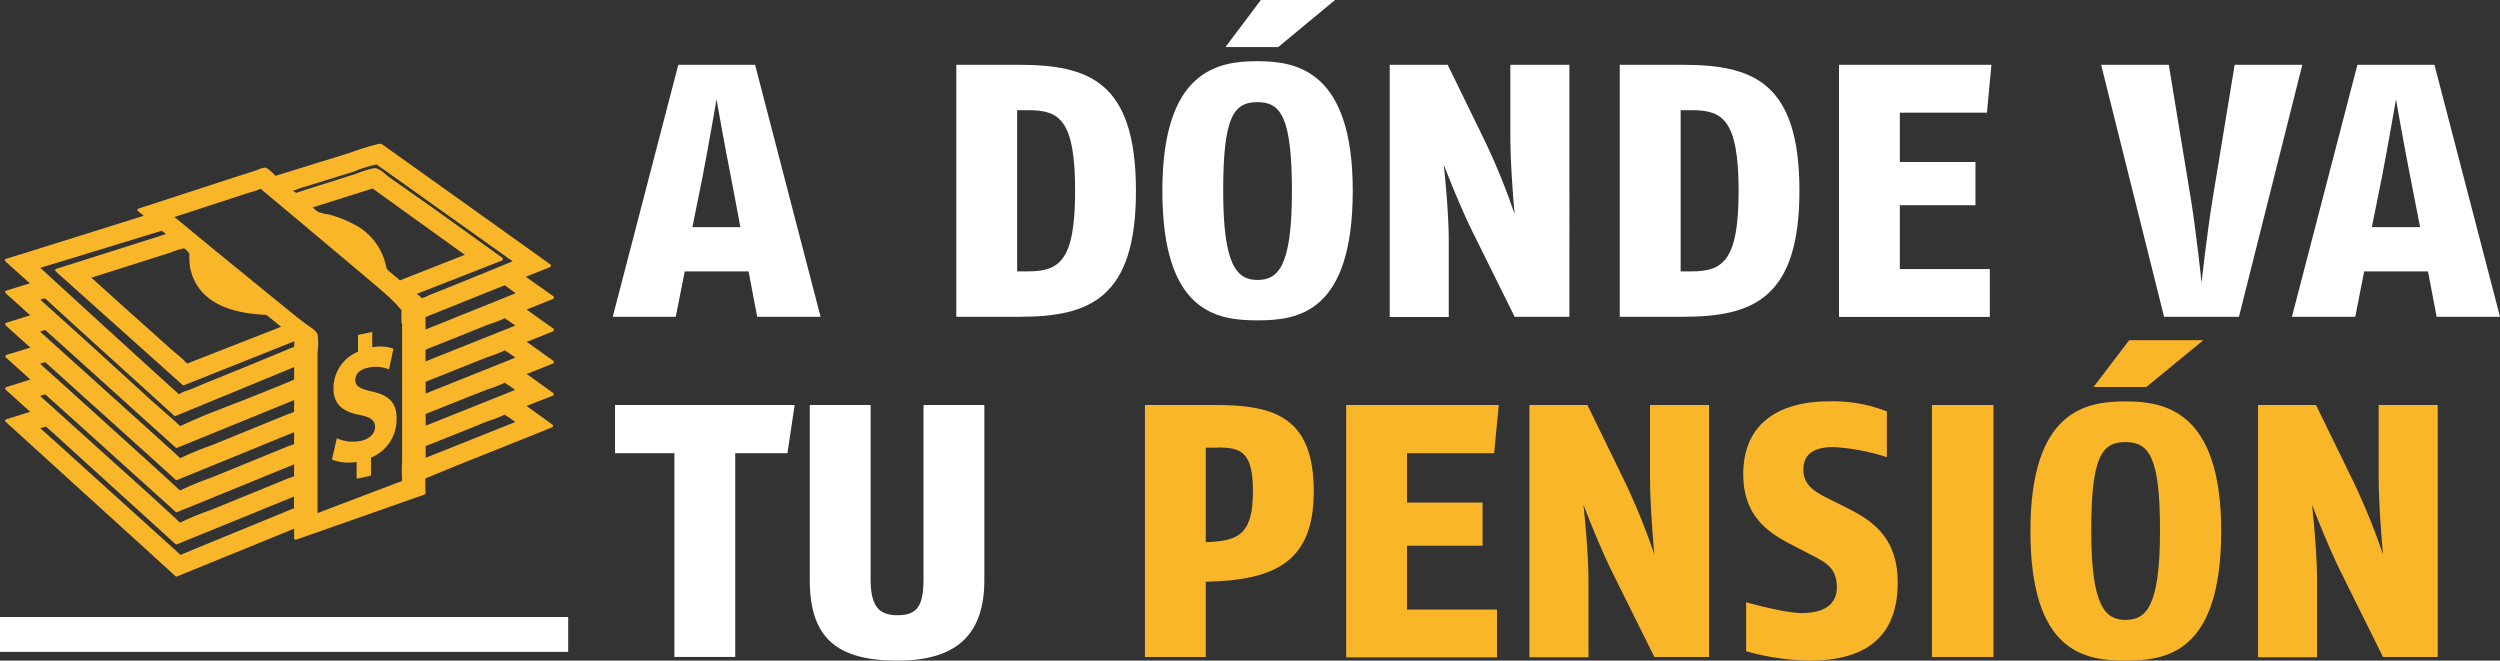
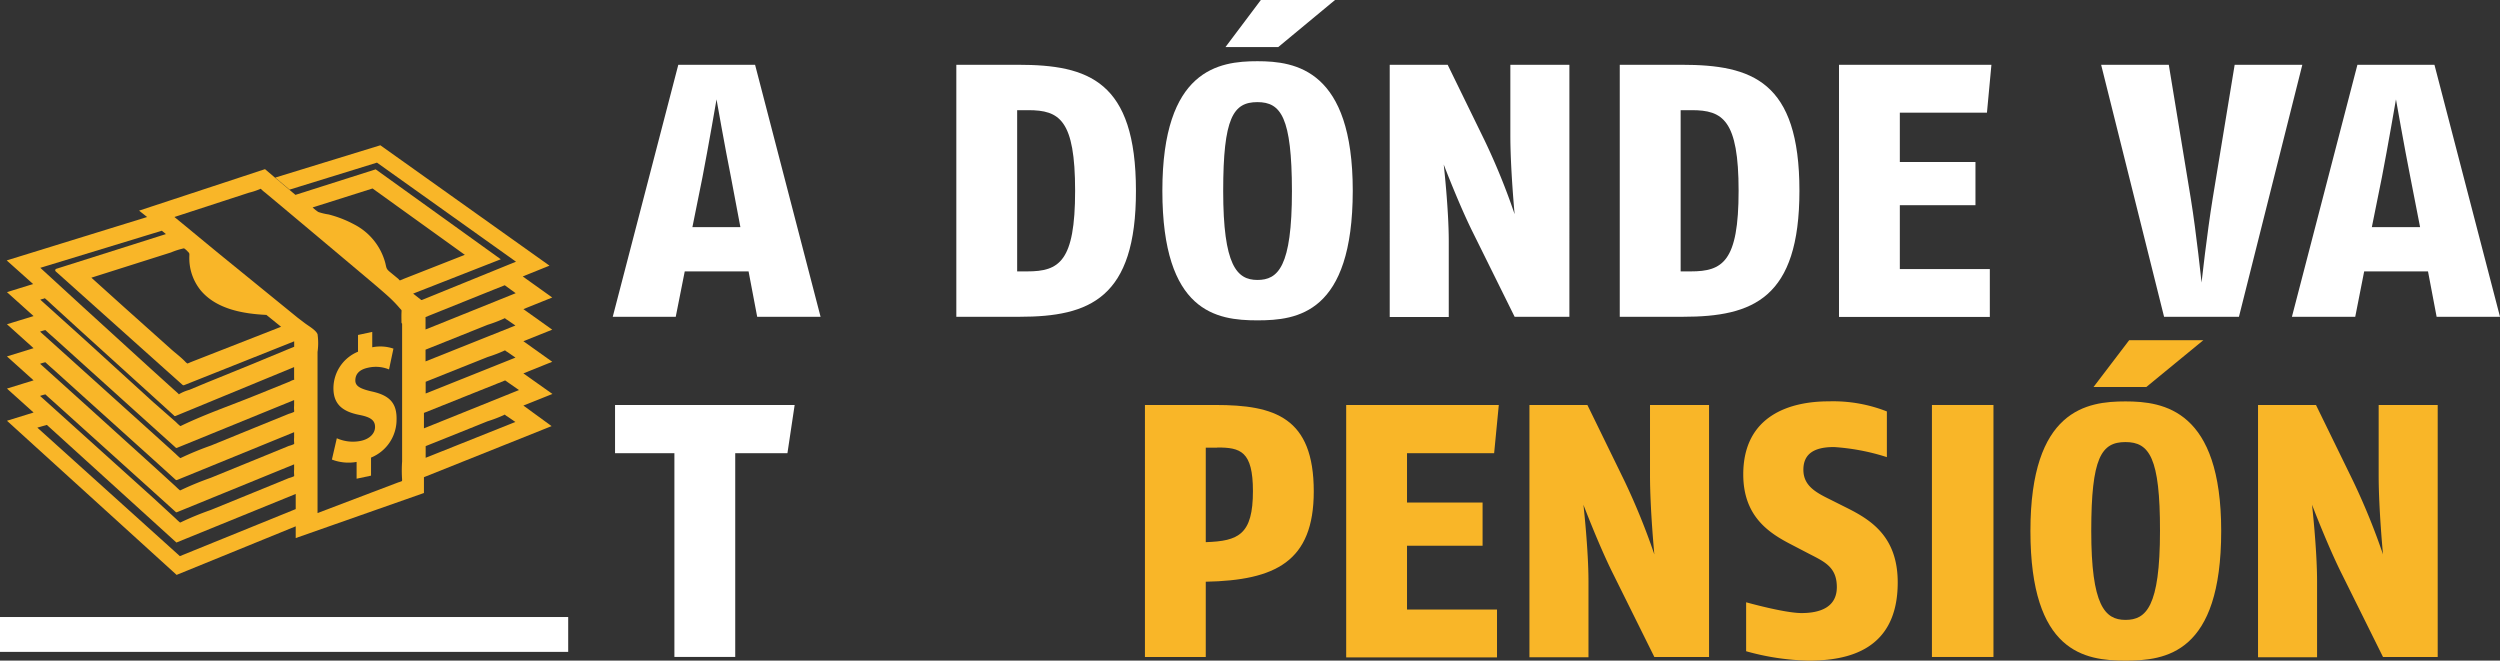
<svg xmlns="http://www.w3.org/2000/svg" viewBox="0 0 391.68 103.5">
  <rect x="0" y="0" width="391.68" height="103.5" fill="#333333" stroke="none" />
  <defs>
    <style>.b6fe4bc2-a1a8-4320-a2f9-c5da365a40ef{fill:#fff;}.ad0fefba-f9e9-4e8f-95b0-56314ac21d27{fill:#f9b628;}</style>
  </defs>
  <g id="b47a2fa4-184c-470c-b5c3-862c57e4f728" data-name="Capa 2">
    <g id="af6a3a3c-a943-4b3c-a495-0a8c22974c1f" data-name="Capa 1">
      <path class="b6fe4bc2-a1a8-4320-a2f9-c5da365a40ef" d="M118.63,49.63l-1.35-7.11h-10l-1.41,7.11H96l10.27-39.48H118.3l10.26,39.48Zm-4.11-21.88c-.91-4.51-2.26-12.18-2.26-12.18s-1.3,7.55-2.2,12.18l-1.58,7.84H116Z" />
      <path class="b6fe4bc2-a1a8-4320-a2f9-c5da365a40ef" d="M159.75,49.63h-9.92V10.15h9.7c11,0,18.44,2.54,18.44,19.74C178,46.75,170.69,49.63,159.75,49.63Zm1.35-32.37h-1.74V42.52h1.58c5,0,7.5-1.52,7.5-12.63S166,17.26,161.1,17.26Z" />
      <path class="b6fe4bc2-a1a8-4320-a2f9-c5da365a40ef" d="M197,50.19c-6.38,0-14.89-1.24-14.89-20.3S191,9.59,197,9.59s14.94,1.35,14.94,20.3C211.92,49.12,203.24,50.19,197,50.19ZM197,16c-3.78,0-5.36,2.43-5.36,13.93,0,11.67,2.14,13.93,5.36,13.93s5.41-2,5.41-13.93C202.39,18.39,200.7,16,197,16Zm3.27-8.63H192L197.54,0h11.62Z" />
      <path class="b6fe4bc2-a1a8-4320-a2f9-c5da365a40ef" d="M237.3,49.63l-6.48-13.09c-2.2-4.39-4.63-10.77-4.63-10.77s.79,7,.79,12v11.9h-9.25V10.15h9.08l5.81,11.9a103.93,103.93,0,0,1,4.68,11.51s-.67-7.11-.67-12.35V10.15h9.25V49.63Z" />
      <path class="b6fe4bc2-a1a8-4320-a2f9-c5da365a40ef" d="M263.7,49.63h-9.93V10.15h9.71c11,0,18.44,2.54,18.44,19.74C281.92,46.75,274.64,49.63,263.7,49.63Zm1.35-32.37h-1.74V42.52h1.58c5,0,7.5-1.52,7.5-12.63S269.9,17.26,265.05,17.26Z" />
      <path class="b6fe4bc2-a1a8-4320-a2f9-c5da365a40ef" d="M311.3,17.65H297.65v7.73H309.5v6.77H297.65v10h14.1v7.5H288.12V10.15H312Z" />
      <path class="b6fe4bc2-a1a8-4320-a2f9-c5da365a40ef" d="M350.78,49.63H339.05l-9.86-39.48h10.6l3.44,20.92c.9,5.53,1.69,13.2,1.69,13.2s.85-7.67,1.75-13.2l3.44-20.92h10.6Z" />
      <path class="b6fe4bc2-a1a8-4320-a2f9-c5da365a40ef" d="M381.75,49.63l-1.35-7.11h-10L369,49.63h-9.92l10.26-39.48h12.07l10.27,39.48Zm-4.12-21.88c-.9-4.51-2.25-12.18-2.25-12.18s-1.3,7.55-2.2,12.18l-1.58,7.84h7.56Z" />
      <path class="b6fe4bc2-a1a8-4320-a2f9-c5da365a40ef" d="M123.37,71h-8.18v31.92h-9.53V71h-9.3V63.45H124.5Z" />
-       <path class="b6fe4bc2-a1a8-4320-a2f9-c5da365a40ef" d="M140.58,103.5c-9.71,0-13.71-3.78-13.71-12.64V63.45h9.53V90.69c0,4,1.07,5.7,4.18,5.7s4.11-1.41,4.11-5.7V63.45h9.53V90.86C154.22,99.49,149.82,103.5,140.58,103.5Z" />
      <path class="ad0fefba-f9e9-4e8f-95b0-56314ac21d27" d="M188.91,91.14v11.79h-9.53V63.45h11.06c9.24,0,15.39,1.92,15.39,13.54C205.83,88,199.8,90.92,188.91,91.14Zm1.81-21h-1.81V84.94c5.13-.17,7.39-1.18,7.39-8C196.3,70.67,194.33,70.11,190.72,70.11Z" />
      <path class="ad0fefba-f9e9-4e8f-95b0-56314ac21d27" d="M234.09,71H220.44v7.73h11.84v6.77H220.44v10h14.1v7.5H210.91V63.45h23.91Z" />
      <path class="ad0fefba-f9e9-4e8f-95b0-56314ac21d27" d="M259.19,102.93,252.7,89.85c-2.2-4.4-4.62-10.77-4.62-10.77s.79,7,.79,12v11.9h-9.25V63.45h9.08l5.81,11.9a106.25,106.25,0,0,1,4.68,11.51s-.68-7.11-.68-12.35V63.45h9.25v39.48Z" />
      <path class="ad0fefba-f9e9-4e8f-95b0-56314ac21d27" d="M283.39,103.5a38.69,38.69,0,0,1-9.82-1.47V94.36s6,1.69,8.69,1.69,5.52-.79,5.52-4.06c0-3.1-1.86-3.95-4.28-5.19l-2.82-1.47c-3.5-1.8-7.56-4.39-7.56-11,0-9.31,7.45-11.45,13.37-11.45a23,23,0,0,1,9.13,1.58v7.16a34.27,34.27,0,0,0-8.29-1.58c-2.7,0-4.79.79-4.79,3.55,0,2.43,1.8,3.5,4.12,4.63l2.59,1.3c3.84,1.91,8.07,4.51,8.07,11.73C297.32,101.86,289.53,103.5,283.39,103.5Z" />
      <path class="ad0fefba-f9e9-4e8f-95b0-56314ac21d27" d="M302.68,102.93V63.45h9.64v39.48Z" />
      <path class="ad0fefba-f9e9-4e8f-95b0-56314ac21d27" d="M333,103.5c-6.37,0-14.89-1.25-14.89-20.31S327,62.89,333,62.89,348,64.24,348,83.19C348,102.42,339.28,103.5,333,103.5Zm0-34.24c-3.78,0-5.36,2.43-5.36,13.93,0,11.68,2.14,13.93,5.36,13.93s5.41-2,5.41-13.93C338.43,71.69,336.74,69.26,333,69.26Zm3.27-8.63H328l5.58-7.33H345.2Z" />
      <path class="ad0fefba-f9e9-4e8f-95b0-56314ac21d27" d="M373.35,102.93l-6.49-13.08c-2.2-4.4-4.63-10.77-4.63-10.77s.79,7,.79,12v11.9h-9.25V63.45h9.08l5.81,11.9a105.12,105.12,0,0,1,4.69,11.51s-.68-7.11-.68-12.35V63.45h9.25v39.48Z" />
      <rect class="b6fe4bc2-a1a8-4320-a2f9-c5da365a40ef" y="96.67" width="89.02" height="5.46" />
      <path class="ad0fefba-f9e9-4e8f-95b0-56314ac21d27" d="M82,48.43l4.52-1.82-4.62-3.3,4.19-1.69L59.59,22.76,43.13,27.82l2.24,1.89,13.69-4.23L80.84,41,66.1,47,66,47l-1.27-1,13.73-5.38L58.86,26.53l-12.57,4-.95-.79-2.25-1.9L41.52,26.5,21.79,33l1.26,1-22,6.8L5.19,44.5l-4.1,1.27,4.17,3.75L1.09,50.8l4.17,3.75L1.09,55.84l4.17,3.75L1.09,60.88l4.17,3.75L1.09,65.92,27.67,90.07l18.66-7.61V84.3l20.09-7.06V74.76l20-8L82,63.54l4.55-1.82L82,58.5l4.52-1.82L82,53.46l4.52-1.81ZM58.42,29.27,73.34,40,62.59,44.2l-2.28-1.92c-.74-6-6.69-8.09-10.49-8.8L48.54,32.4Zm-33,6.61,1.12.89L8.91,42.35,28.76,60.11l17.58-7v1.37L28,62.06,5.74,41.85ZM41.77,49l2.76,2.23-15.25,6L13.8,43.4l15-4.77,1.08.87C29.69,42.35,30.49,48.59,41.77,49ZM27.45,64.93l18.88-7.8v2.51L28.18,67.05,5.85,46.84l1.26-.41Zm.23,5,18.65-7.61v2.36L28.18,72.08,5.85,51.88l1.34-.43Zm0,5,18.65-7.62v2.37L28.18,77.12,5.85,56.92l1.34-.44Zm0,5,18.65-7.62v2.37L28.18,82.16,5.85,62l1.34-.44Zm.5,7.2L5.85,67l1.49-.43L27.64,85l18.69-7.61v2.37ZM63.25,50.5v25L49.5,80.74V52.36l-2.65-2.13L31.5,37.74l-2.23-1.87L28.21,35l-1.33-1.09L41,29.29l1.55,1.29,1,.81,2.25,1.89L60,45.23,62,47l1.25,1.47v2ZM81.31,51,66.42,57V54.62l12.72-5.1Zm-2.22-6.62L81.26,46,66.42,51.94V49.51Zm2.22,21.73L66.42,72.09V69.73l12.72-5.09Zm0-5-14.89,6V64.69L79.14,59.6Zm0-5L66.42,62V59.65l12.72-5.09Z" />
-       <path class="ad0fefba-f9e9-4e8f-95b0-56314ac21d27" d="M82.09,48.67l4.52-1.82a.26.26,0,0,0,.06-.46L82,43.1l-.06.45,4.19-1.69a.25.25,0,0,0,.06-.46L69,29.12,60.41,23c-.47-.34-.62-.54-1.17-.44A45.13,45.13,0,0,0,54.64,24L43.07,27.58A.24.24,0,0,0,43,28c.63.54,1.72,1.94,2.56,1.94a5.23,5.23,0,0,0,1.31-.41l2.55-.78,6-1.86a17.61,17.61,0,0,1,3.66-1.13c.19,0-.24-.08-.09,0a1.19,1.19,0,0,1,.23.16,9.91,9.91,0,0,0,1,.71l3.74,2.66L74.08,36.5l6.63,4.72.06-.46-8.63,3.52-5,2a5.61,5.61,0,0,1-1,.42c-.14,0,.17.22-.16-.1s-.67-.54-1-.81l-.11.42,13.74-5.38a.26.26,0,0,0,.06-.46l-10.72-7.7L61,27.78c-.67-.48-1.6-1.53-2.44-1.43a15.8,15.8,0,0,0-2.81.89l-4.44,1.41-3.81,1.2-1,.33a1.21,1.21,0,0,1-.25.08c.32,0,0-.14-.26-.32l-2.6-2.2c-.5-.41-1.28-1.43-1.93-1.48a4.24,4.24,0,0,0-1.23.41l-3.14,1-15.37,5c-.16.05-.27.29-.11.41l1.26,1,.11-.42L3.8,39.67,1,40.53A.25.25,0,0,0,.9,41L5,44.68l.11-.42L1,45.52a.26.26,0,0,0-.11.42l4.17,3.75.11-.42L1,50.56A.26.26,0,0,0,.91,51l4.17,3.75.11-.42L1,55.6A.26.26,0,0,0,.91,56l4.17,3.75.11-.42L1,60.64a.26.26,0,0,0-.11.42l4.17,3.75.11-.42L1,65.68a.25.25,0,0,0-.11.41l23.3,21.17,3.29,3a.22.22,0,0,0,.24.06L46.4,82.7l-.32-.24V84.3a.26.26,0,0,0,.32.25l20.08-7.06a.27.27,0,0,0,.19-.25c0-.8-.08-1.64,0-2.44,0,.2-.31.23,0,.14s.32-.13.48-.19L71.4,73l12.06-4.82,3-1.22a.25.25,0,0,0,.06-.46L82.1,63.32l-.06.46L86.58,62a.25.25,0,0,0,.06-.45l-4.5-3.23-.06.46,4.52-1.81a.26.26,0,0,0,.06-.46l-4.51-3.22-.06.45,4.52-1.81a.26.26,0,0,0,.06-.46l-4.52-3.22c-.26-.19-.51.25-.25.43l4.51,3.22.06-.46L82,53.22a.26.26,0,0,0-.06.46l4.52,3.22.06-.46-4.53,1.82a.26.26,0,0,0-.06.46l4.51,3.22.06-.46L81.9,63.3a.25.25,0,0,0-.06.45L86.31,67l.06-.46-17.47,7-2.55,1a.28.28,0,0,0-.18.24c0,.81.08,1.66,0,2.45,0-.2.31-.22,0-.15a3.71,3.71,0,0,0-.47.16l-4.34,1.53L49.32,83l-3.06,1.07.32.24V82.46a.25.25,0,0,0-.32-.24L35.78,86.5,29.3,89.14c-.51.21-1.05.4-1.56.64-.11,0,.16.27-.09-.06A19.11,19.11,0,0,0,25,87.3L20.21,83,8.49,72.3,1.26,65.74l-.11.42,4.18-1.29a.26.26,0,0,0,.11-.42L1.26,60.7l-.11.42,4.18-1.29a.26.26,0,0,0,.11-.42L1.26,55.66l-.11.42,4.18-1.29a.25.25,0,0,0,.11-.41L1.26,50.63,1.15,51l4.18-1.28a.26.26,0,0,0,.11-.42L1.26,45.59,1.15,46l4.11-1.27a.26.26,0,0,0,.11-.42L1.25,40.6,1.14,41l19.18-5.93,2.8-.86c.16,0,.26-.3.11-.42l-1.27-1-.11.42L35,28.91c2.06-.68,4.2-1.23,6.21-2a1.34,1.34,0,0,1,.4-.13c-.35,0-.09,0,.11.23s.67.56,1,.84l2.39,2c.45.37.83.91,1.41.88a12,12,0,0,0,2.57-.82l8.24-2.61c.39-.12.79-.23,1.18-.37.24-.09.54-.07.26-.16a5.28,5.28,0,0,1,1.1.79l6,4.31,12.52,9,.06-.46L64.68,45.77c-.16.06-.27.29-.11.42.37.3,1,1.07,1.51,1.08A2.14,2.14,0,0,0,66.8,47l4.91-2,9.19-3.74a.25.25,0,0,0,.06-.46L65.44,29.73l-4.15-3a9.45,9.45,0,0,0-2-1.46c-.52-.17-1.28.25-1.8.41l-5.53,1.71-5.82,1.8-.63.19c-.3.1.17.2-.08,0-.68-.6-1.38-1.17-2.07-1.76l-.11.42,9.76-3,5.58-1.72A4.9,4.9,0,0,1,59.63,23c-.31,0,0,.07.19.23,2.43,2,5.19,3.69,7.75,5.51L79,36.86l7,5,.06-.45-4.19,1.69a.26.26,0,0,0-.06.46l4.63,3.3,0-.46L82,48.19C81.66,48.3,81.79,48.79,82.09,48.67Z" />
      <path class="ad0fefba-f9e9-4e8f-95b0-56314ac21d27" d="M58.3,29.48,73.21,40.2l.06-.45-10,3.93a4.86,4.86,0,0,1-.63.25c-.17,0,0,0,.14.07-.14,0-.29-.24-.41-.34L61.08,42.6c-.58-.48-.53-.63-.71-1.38a9.56,9.56,0,0,0-4.88-6.06,17.62,17.62,0,0,0-4-1.56,9.24,9.24,0,0,1-1.63-.39,7.84,7.84,0,0,1-1.18-1l-.11.42,9.89-3.13c.31-.1.18-.58-.13-.49l-9.89,3.14a.24.24,0,0,0-.11.41,8.43,8.43,0,0,0,1.26,1.06,8.36,8.36,0,0,0,1.77.46,14.79,14.79,0,0,1,5.36,2.5A8.8,8.8,0,0,1,58.92,39,15.11,15.11,0,0,1,60,42.18c.32.87,1.65,1.59,2.37,2.2a.26.26,0,0,0,.24.06l10.76-4.21a.26.26,0,0,0,.06-.46L58.55,29.05C58.29,28.86,58,29.29,58.3,29.48Z" />
      <path class="ad0fefba-f9e9-4e8f-95b0-56314ac21d27" d="M25.23,36.05l1.11.9.11-.42L8.84,42.11a.24.24,0,0,0-.11.41L26.08,58.05l2.5,2.23a.25.25,0,0,0,.25.07l17.58-7-.32-.24c0,.41,0,.81,0,1.22,0,.07.33-.14,0,0s-1,.4-1.44.59l-5.73,2.37L32.25,60l-2.59,1.08a6.66,6.66,0,0,0-1.53.63c-.29.22,0,.2-.12.05s-.57-.53-.86-.79L23.54,57.7,13,48.09l-7-6.42-.11.42,19.66-6c.31-.1.18-.58-.13-.48l-19.67,6a.26.26,0,0,0-.11.42L25,59.71l2.77,2.52a.25.25,0,0,0,.25.07L46.4,54.7a.26.26,0,0,0,.18-.24c0-.45,0-.91,0-1.37a.24.24,0,0,0-.31-.24L38.41,56l-6,2.38-2.19.87a6.35,6.35,0,0,0-1.35.54c-.28.21.07.19-.08,0l-.75-.66-3.2-2.87-9.51-8.51L9.08,42.17,9,42.59,26.58,37a.25.25,0,0,0,.11-.42l-1.11-.89C25.33,35.5,25,35.85,25.23,36.05Z" />
      <path class="ad0fefba-f9e9-4e8f-95b0-56314ac21d27" d="M41.59,49.22l2.76,2.23.11-.42L29.83,56.76a3.51,3.51,0,0,1-.61.24c.32,0,.16,0-.11-.24-.67-.73-1.51-1.35-2.25-2l-7.61-6.81L14,43.22l-.11.42,12.9-4.09a11.72,11.72,0,0,1,2.06-.65c.17,0-.08,0-.13-.06a2.53,2.53,0,0,1,.67.55c.39.36.26.36.27,1a8,8,0,0,0,1.83,5.16c2.49,2.92,6.68,3.62,10.3,3.79.32,0,.32-.48,0-.5C38.23,48.63,34.05,48,31.7,45a7.06,7.06,0,0,1-1.37-2.93,7.24,7.24,0,0,1-.18-1.31,6.78,6.78,0,0,0,0-1.19,2.15,2.15,0,0,0-1.39-1.16,5.24,5.24,0,0,0-1.56.49L19.6,41.3l-5.87,1.86a.25.25,0,0,0-.11.41L29.1,57.42a.22.22,0,0,0,.24.06l15.26-6c.15-.06.27-.29.11-.42l-2.77-2.22C41.7,48.67,41.34,49,41.59,49.22Z" />
      <path class="ad0fefba-f9e9-4e8f-95b0-56314ac21d27" d="M27.51,65.17,46.4,57.38l-.32-.25v1.93c0,.09,0,.72.09.44s0,0-.12,0a2.56,2.56,0,0,0-.64.27L40.14,61.9c-3.83,1.56-7.84,2.93-11.58,4.72a2.71,2.71,0,0,1-.39.17c-.14,0,.31.15.13,0a6.49,6.49,0,0,1-.73-.66L24,63,13.29,53.24,6,46.67l-.11.42.63-.21c.17-.06.78-.14.38-.27.08,0,.16.15.22.2.41.33.79.72,1.19,1.08L13,52.17,24.53,62.62l2.74,2.49c.24.22.59-.14.35-.35L9.83,48.57,7.28,46.26A.24.24,0,0,0,7,46.19l-1.25.41a.25.25,0,0,0-.11.42L25.22,64.7,28,67.22a.24.24,0,0,0,.24.07L46.4,59.88a.27.27,0,0,0,.18-.24V57.13a.26.26,0,0,0-.32-.24l-18.88,7.8C27.09,64.81,27.21,65.3,27.51,65.17Z" />
      <path class="ad0fefba-f9e9-4e8f-95b0-56314ac21d27" d="M27.74,70.16,46.4,62.55l-.32-.24v1.18a5,5,0,0,0,0,.77c.06.34-.16.44.18.18a5.08,5.08,0,0,1-1,.39L39.92,67l-6.86,2.8a49.19,49.19,0,0,0-4.57,1.87,2,2,0,0,1-.34.14c-.06,0,.33.16.14,0a9.86,9.86,0,0,1-.76-.69L24,67.93,13.2,58.2,6,51.71l-.11.41a6.27,6.27,0,0,1,1.29-.42c-.22,0-.22-.12,0,.08.38.36.78.71,1.18,1.06l4.74,4.28,11.6,10.46L27.5,70.1c.24.21.59-.14.35-.36L9.91,53.56,7.37,51.27a.28.28,0,0,0-.24-.07l-1.34.44a.25.25,0,0,0-.11.42L25.22,69.74,28,72.26a.24.24,0,0,0,.24.06L46.4,64.91a.26.26,0,0,0,.18-.24V62.31a.25.25,0,0,0-.32-.24L27.61,69.68C27.32,69.8,27.45,70.28,27.74,70.16Z" />
      <path class="ad0fefba-f9e9-4e8f-95b0-56314ac21d27" d="M27.74,75.2,46.4,67.58l-.32-.24v1.19a5,5,0,0,0,0,.77c.06.34-.16.44.18.17a4,4,0,0,1-1,.39l-5.38,2.2-6.86,2.8a49.19,49.19,0,0,0-4.57,1.87,2,2,0,0,1-.34.14c-.06,0,.33.15.14,0a9.86,9.86,0,0,1-.76-.69L24,73,13.2,63.23,6,56.74l-.11.42a5.72,5.72,0,0,1,1.29-.42c-.22,0-.22-.12,0,.08.38.36.78.71,1.18,1.06l4.74,4.28,11.6,10.45,2.79,2.53c.24.21.59-.14.35-.36L9.91,58.59,7.37,56.31a.25.25,0,0,0-.24-.07l-1.34.44a.25.25,0,0,0-.11.42L25.22,74.77,28,77.3a.24.24,0,0,0,.24.06L46.4,70a.26.26,0,0,0,.18-.24V67.34a.26.26,0,0,0-.32-.24L27.61,74.72C27.32,74.84,27.45,75.32,27.74,75.2Z" />
      <path class="ad0fefba-f9e9-4e8f-95b0-56314ac21d27" d="M27.74,80.24,46.4,72.62l-.32-.24v1.19a4.82,4.82,0,0,0,0,.76c.06.35-.16.45.18.18a4,4,0,0,1-1,.39l-5.38,2.2-6.86,2.8a46.58,46.58,0,0,0-4.57,1.87,1.4,1.4,0,0,1-.34.13c-.06,0,.33.16.14,0a9.86,9.86,0,0,1-.76-.69L24,78,13.2,68.27,6,61.78l-.11.42a5.26,5.26,0,0,1,1.29-.42c-.22,0-.22-.12,0,.07.38.37.78.71,1.18,1.07l4.74,4.27,11.6,10.46,2.79,2.52c.24.22.59-.13.35-.35L9.91,63.63,7.37,61.34a.27.27,0,0,0-.24-.06l-1.34.44a.24.24,0,0,0-.11.41L25.22,79.81,28,82.34a.26.26,0,0,0,.24.06L46.4,75a.26.26,0,0,0,.18-.24V72.38a.26.26,0,0,0-.32-.24L27.61,79.76C27.32,79.88,27.45,80.36,27.74,80.24Z" />
-       <path class="ad0fefba-f9e9-4e8f-95b0-56314ac21d27" d="M28.36,87,8.82,69.34,6,66.82l-.11.42c.44-.13.88-.31,1.33-.4.18,0-.22-.2,0,0s.74.68,1.12,1l4.67,4.25L24.66,82.66l2.8,2.55a.25.25,0,0,0,.25.07L46.4,77.66l-.32-.24c0,.74-.06,1.51,0,2.25,0,.18.31-.18.09-.08l-.39.15-3.85,1.58L31,85.8,28.12,87c-.3.12-.17.61.13.49L46.4,80a.26.26,0,0,0,.18-.24V77.42a.25.25,0,0,0-.32-.24C40.08,79.7,34,82.48,27.67,84.76c0,0,.19.23-.09-.12a9.09,9.09,0,0,0-1-.93l-3.92-3.57L12.29,70.73l-4-3.67c-.2-.18-.48-.56-.73-.66-.49-.21-1.23.2-1.74.35a.25.25,0,0,0-.11.42L25.22,84.85,28,87.37C28.25,87.59,28.6,87.24,28.36,87Z" />
      <path class="ad0fefba-f9e9-4e8f-95b0-56314ac21d27" d="M63,50.5V72.29a20.85,20.85,0,0,0,0,2.85c0,.42-.16.34.17.14a4.64,4.64,0,0,1-.78.3l-4.14,1.57L49.44,80.5l.31.24V55.15a10,10,0,0,0,0-2.79c-.29-.7-1.53-1.35-2.11-1.82l-1-.76-11.06-9c-2.87-2.33-5.71-4.71-8.58-7.05l-.11.41,9.39-3.06,2.73-.89a10.92,10.92,0,0,0,1.7-.56.84.84,0,0,1,.28-.09c-.32,0-.13,0,0,.17a5.55,5.55,0,0,0,.58.49l1.65,1.38q7.56,6.33,15.1,12.68c.84.71,1.66,1.41,2.47,2.14a19.33,19.33,0,0,1,1.79,1.83c.4.47.34.23.32.8s0,1,0,1.48a.25.25,0,0,0,.25.25h0a.25.25,0,0,0,0-.5h0l.25.25a6.54,6.54,0,0,0,0-2.12,6.16,6.16,0,0,0-1.32-1.53c-.76-.78-1.63-1.48-2.46-2.18l-9-7.56-6.51-5.47L42.69,30.4c-.42-.35-1.09-1.22-1.62-1.34-.25-.06-.57.12-.81.2L38.1,30,26.81,33.65a.26.26,0,0,0-.11.42q9.36,7.65,18.71,15.31l3.06,2.47a8.06,8.06,0,0,1,.66.53c.23.24.09,0,.12.12a4.74,4.74,0,0,1,0,1.19V80.74a.25.25,0,0,0,.32.24l13.74-5.22a.26.26,0,0,0,.19-.24v-25A.25.25,0,0,0,63,50.5Z" />
      <path class="ad0fefba-f9e9-4e8f-95b0-56314ac21d27" d="M81.25,50.8,68.23,56l-1.88.75.32.24V54.62l-.19.24,5.67-2.27,4.24-1.7a22,22,0,0,0,2.62-1,.73.73,0,0,1,.19-.07c-.2,0-.18-.09-.06.06a2,2,0,0,0,.38.27l1.67,1.15c.26.19.51-.25.25-.43l-1.44-1c-.26-.18-.61-.56-1-.53a2.87,2.87,0,0,0-.64.26L77,50.12,68.6,53.47l-2.25.9a.28.28,0,0,0-.18.25V57a.25.25,0,0,0,.31.24L79.5,52l1.88-.75C81.67,51.16,81.55,50.68,81.25,50.8Z" />
      <path class="ad0fefba-f9e9-4e8f-95b0-56314ac21d27" d="M79,44.63l2.17,1.58.06-.45L68.22,51l-1.87.75.32.24V49.51l-.19.24L77.55,45.3l1.61-.64c.29-.12.16-.61-.14-.49L68,48.62l-1.61.65a.26.26,0,0,0-.18.24v2.43c0,.15.16.31.31.25l13-5.2,1.88-.75a.26.26,0,0,0,.06-.46L79.22,44.2C79,44,78.71,44.44,79,44.63Z" />
      <path class="ad0fefba-f9e9-4e8f-95b0-56314ac21d27" d="M81.25,65.91l-13,5.19-1.88.75.32.24V69.73l-.19.24,5.67-2.27L76.39,66A20.51,20.51,0,0,0,79,65a.73.73,0,0,1,.19-.07c-.2.05-.18-.09-.06.06a2,2,0,0,0,.38.27l1.67,1.15c.26.19.51-.24.25-.43l-1.44-1c-.26-.18-.61-.56-1-.53a3.44,3.44,0,0,0-.64.26L77,65.23,68.6,68.59l-2.25.9a.26.26,0,0,0-.18.24v2.36c0,.15.16.31.31.25l13-5.2,1.88-.75C81.67,66.27,81.55,65.79,81.25,65.91Z" />
-       <path class="ad0fefba-f9e9-4e8f-95b0-56314ac21d27" d="M81.25,60.87l-13,5.2-1.88.75.32.24V64.69l-.19.24,5.67-2.27L76.39,61a22,22,0,0,0,2.62-1,.77.77,0,0,1,.19-.08c-.2,0-.18-.09-.06.06a2,2,0,0,0,.38.27l1.67,1.16c.26.18.51-.25.25-.43l-1.44-1c-.26-.18-.61-.55-1-.52a2.82,2.82,0,0,0-.64.25L77,60.2,68.6,63.55l-2.25.9a.26.26,0,0,0-.18.24v2.37c0,.14.16.3.31.24l13-5.2,1.88-.75C81.67,61.24,81.55,60.75,81.25,60.87Z" />
      <path class="ad0fefba-f9e9-4e8f-95b0-56314ac21d27" d="M81.25,55.83l-13,5.2-1.88.75.32.24V59.65l-.19.24,5.67-2.27,4.24-1.69a22,22,0,0,0,2.62-1l.19-.08c-.2.05-.18-.09-.06.07a2.55,2.55,0,0,0,.38.26l1.67,1.16c.26.18.51-.25.25-.43l-1.44-1c-.26-.18-.61-.55-1-.52a2.82,2.82,0,0,0-.64.25L77,55.16,68.6,58.51l-2.25.9a.26.26,0,0,0-.18.24V62a.25.25,0,0,0,.31.24l13-5.19,1.88-.75C81.67,56.2,81.55,55.71,81.25,55.83Z" />
      <path class="ad0fefba-f9e9-4e8f-95b0-56314ac21d27" d="M58.42,61.37c-2-.44-2.75-.88-2.75-1.76s.48-1.68,2-2a5.42,5.42,0,0,1,3.28.27l.69-3.26a6.4,6.4,0,0,0-3.32-.21V52l-2.23.48v2.62a6.21,6.21,0,0,0-3.85,5.73c0,2.67,1.65,3.7,4.09,4.18,1.7.33,2.43.83,2.43,1.88s-.89,1.9-2.22,2.18a6.16,6.16,0,0,1-3.77-.41L52,72a7.25,7.25,0,0,0,3.87.37V75l2.26-.48V71.69a6.41,6.41,0,0,0,4-5.93C62.19,63.25,61.13,62,58.42,61.37Z" />
    </g>
  </g>
</svg>